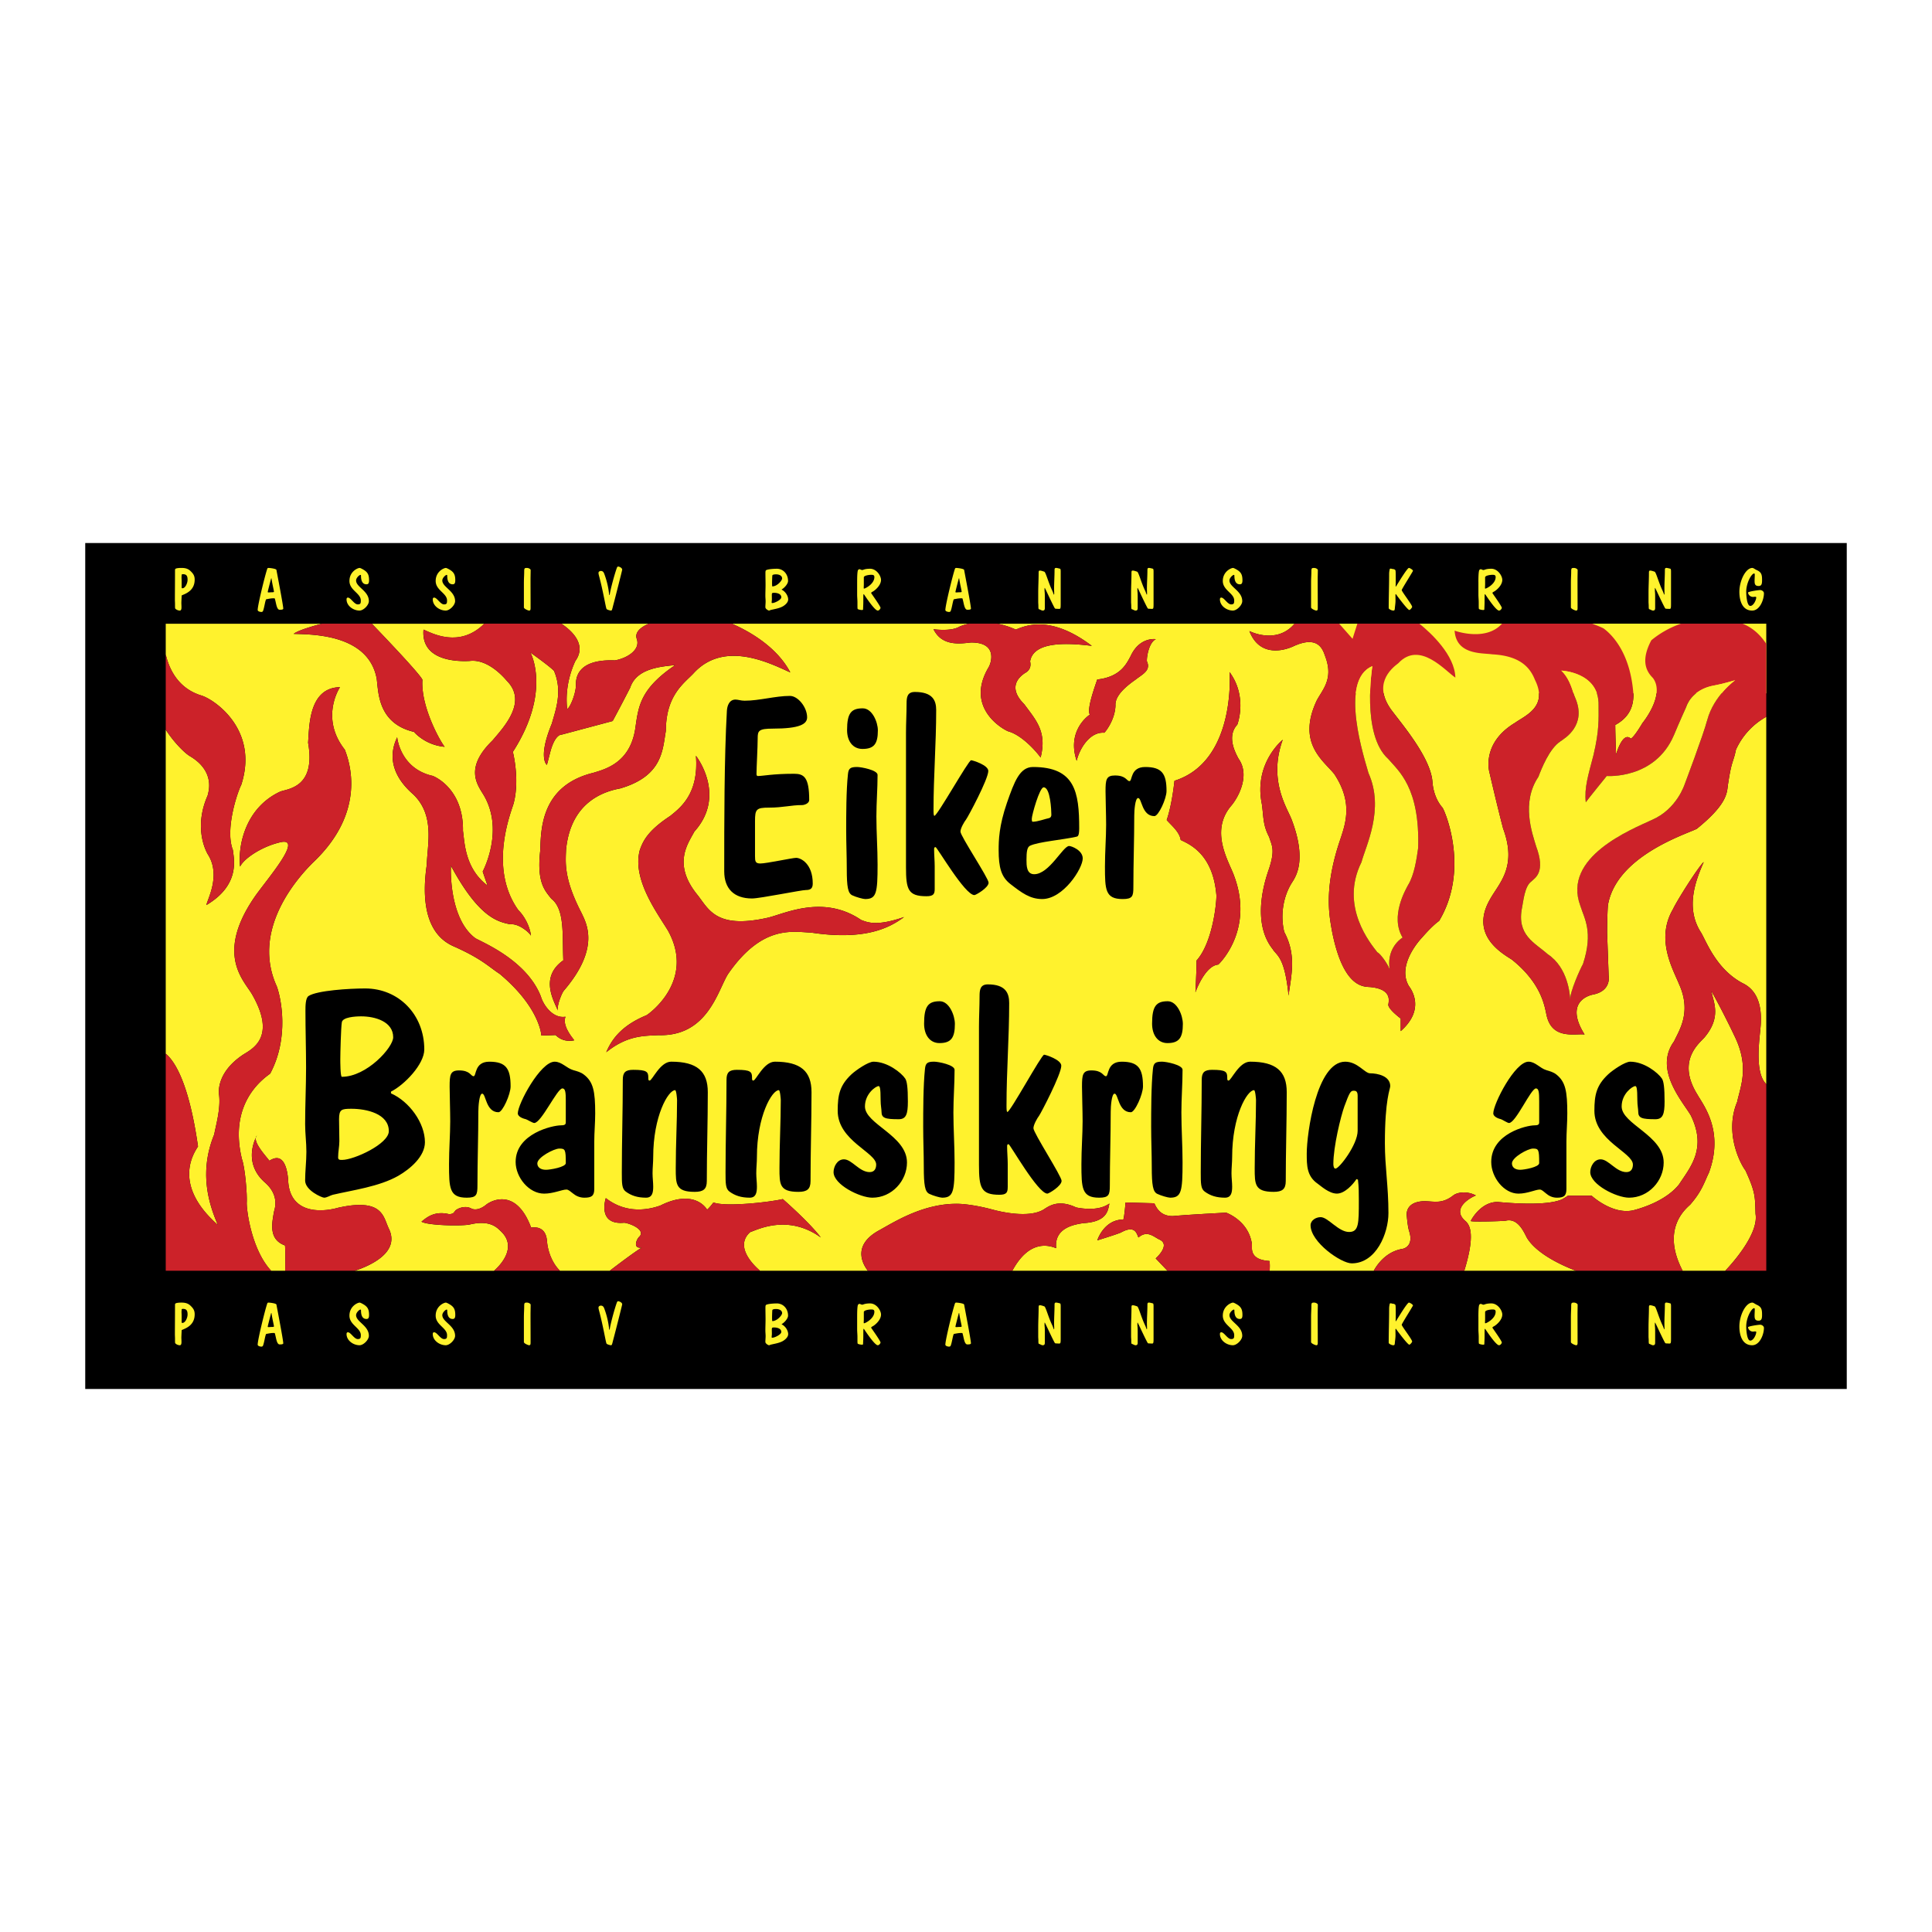
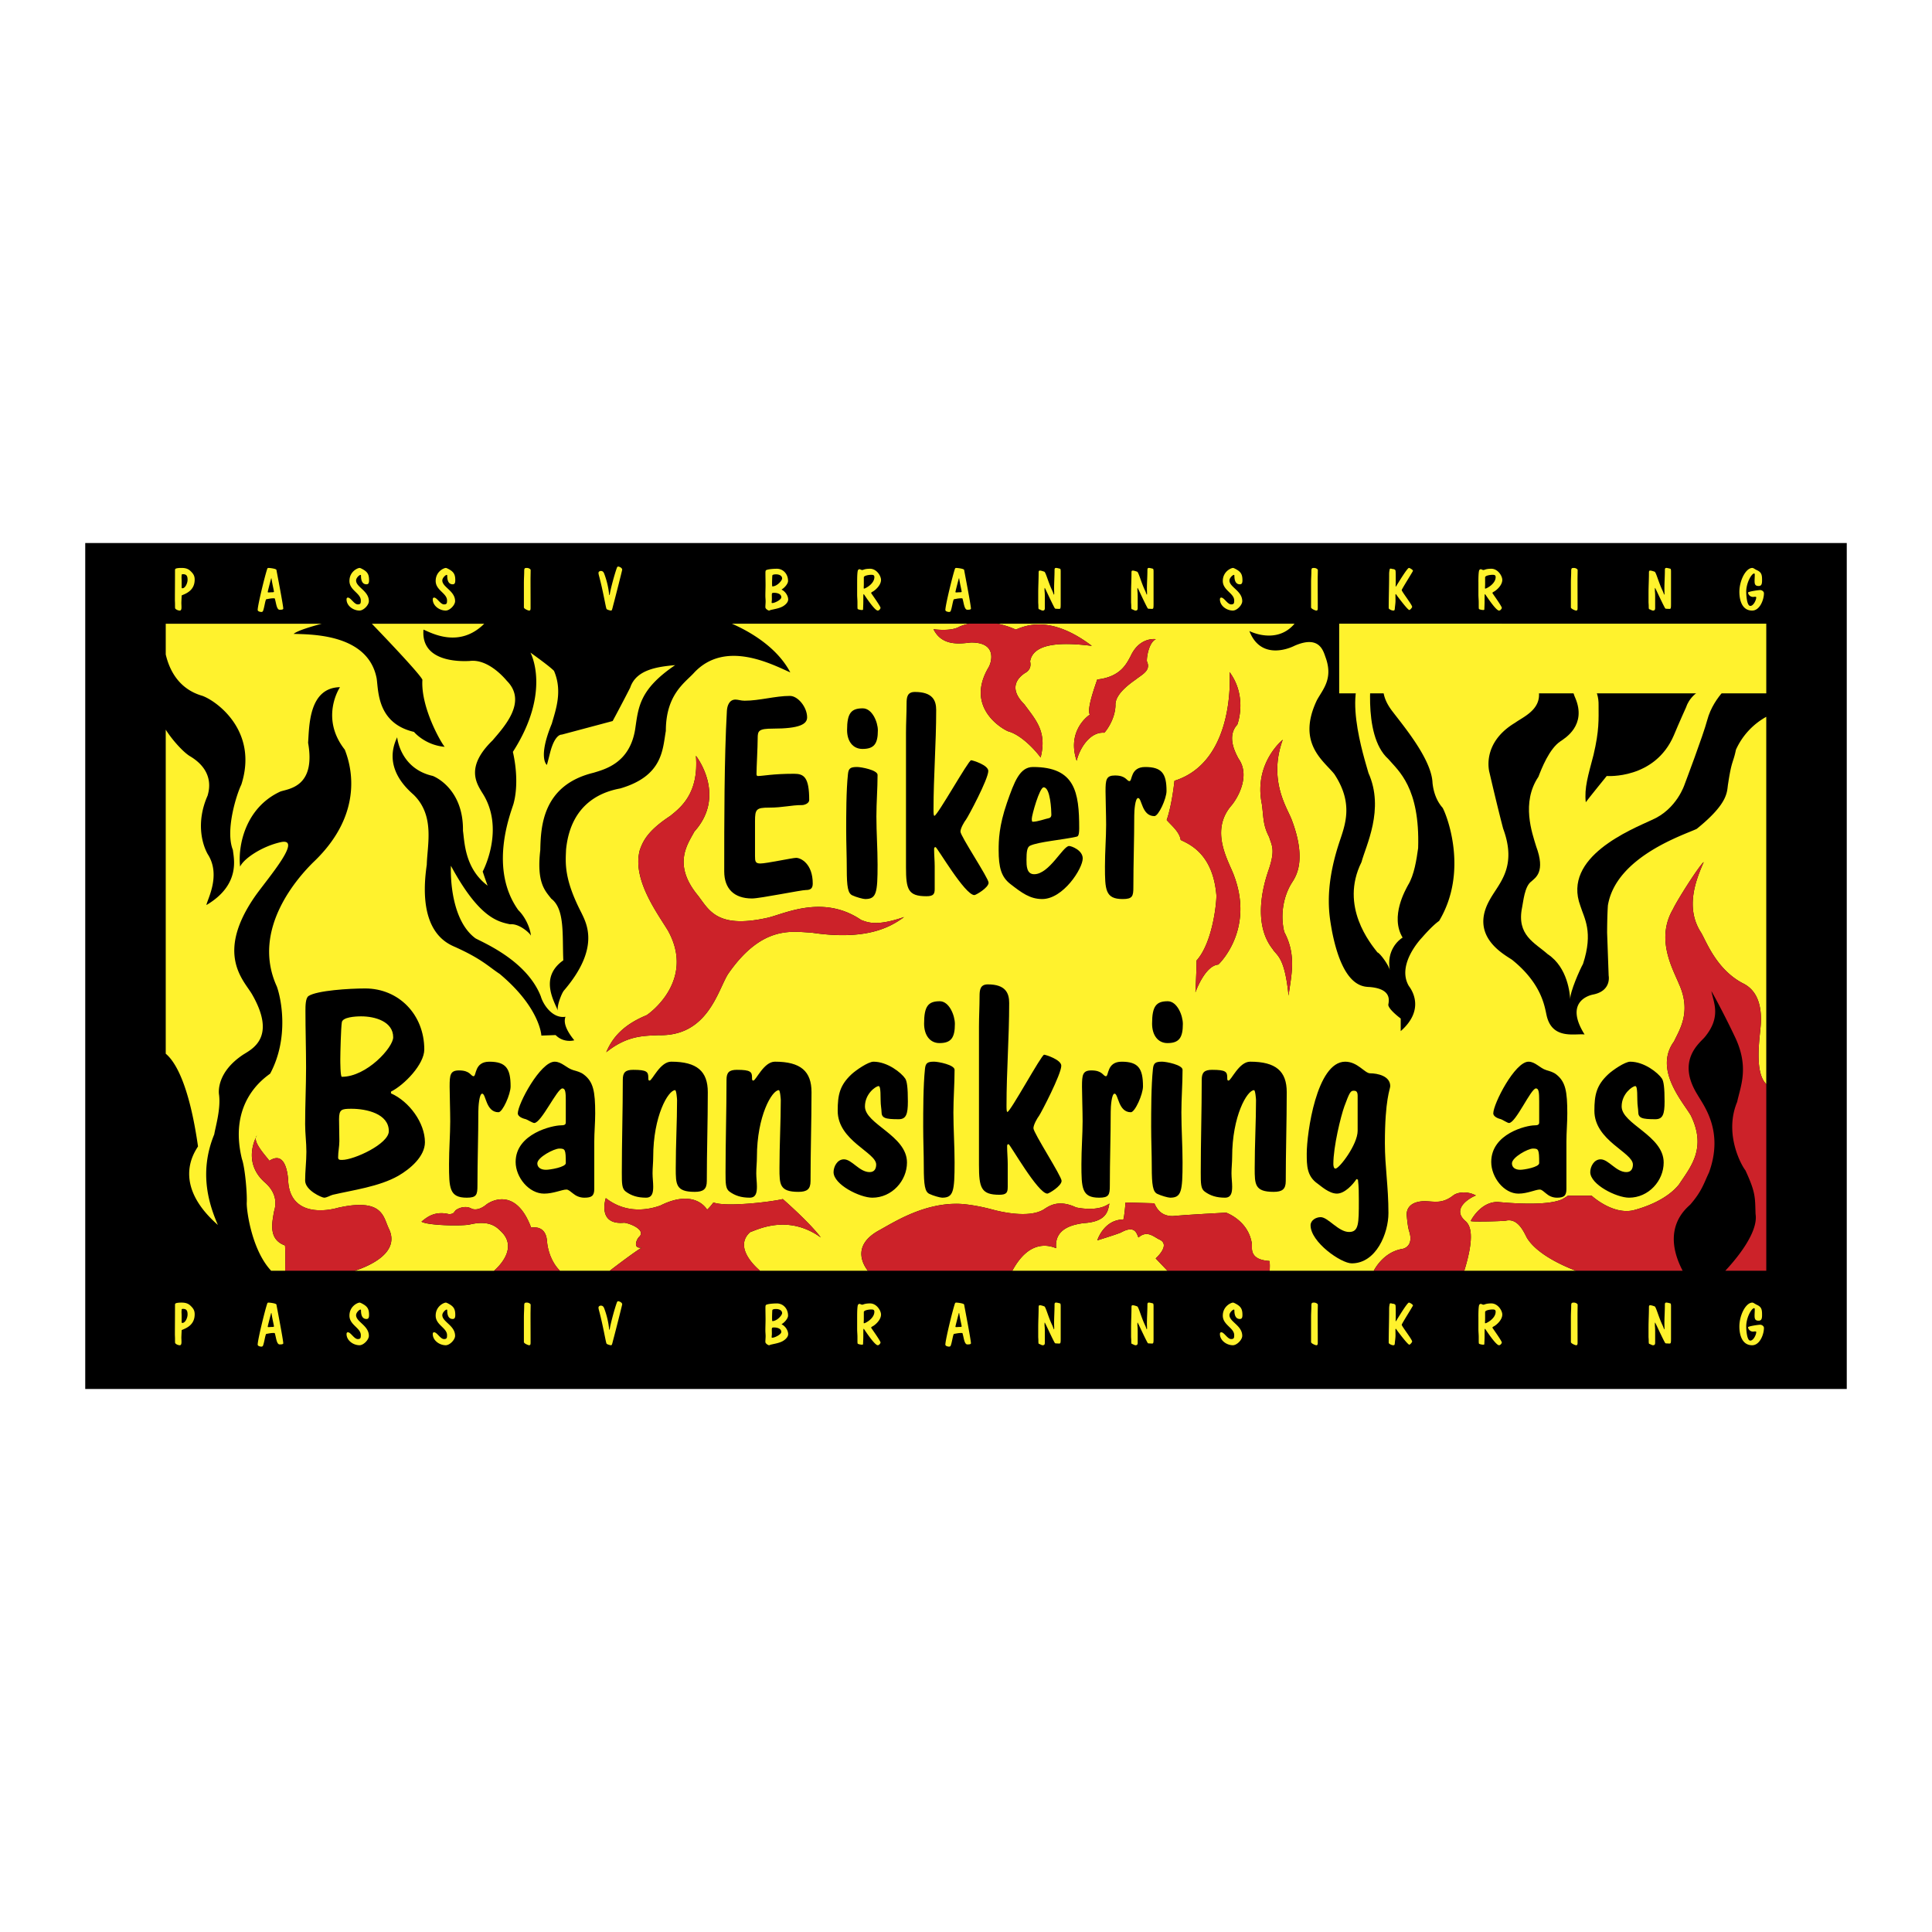
<svg xmlns="http://www.w3.org/2000/svg" width="2500" height="2500" viewBox="0 0 192.756 192.756">
  <g fill-rule="evenodd" clip-rule="evenodd">
    <path fill="#fff" d="M0 0h192.756v192.756H0V0z" />
    <path d="M184.252 138.579H8.504V54.177h175.748v84.402z" />
    <path fill="#fff22d" d="M133.611 62.225v6.951h37.1v-6.951h-37.1zM170.711 62.225v6.951h5.51v-6.951h-5.51z" />
    <path d="M152.367 123.541c-.273-.47-.875-2.085-2.162-1.747-.629.053-3.336.131-3.473.026 0 0 .932-1.902 2.682-1.902 1.094.104 4.979.442 6.482-.286.436-.262.545-.339.545-.339h2.354s2.078 1.929 4.156 1.459c1.121-.287 3.336-1.042 4.566-2.581 1.123-1.719 2.793-3.569 1.178-6.879-.766-1.33-3.746-4.589-1.668-7.402.465-1.043 1.777-2.869.49-5.709-.627-1.537-2.352-4.482-.6-7.479.41-.887 2.598-4.327 3.062-4.692-.738 1.693-1.914 4.535-.246 7.063.547.963 1.531 3.597 4.049 4.977.52.262 2.105.991 1.887 4.197-.074 1.188-.689 4.71.551 5.916V71.517a7.075 7.075 0 0 0-3.025 3.284c-.273 1.329-.428 1.034-.775 3.358-.154.774.154 1.881-3.137 4.537-1.123.554-8.051 2.731-8.863 7.637-.078 1.144-.078 2.73-.078 2.73l.154 4.279s.311 1.513-1.547 1.882c-.582.111-2.828.85-.854 3.985-.969-.111-3.25.552-3.793-1.919-.195-.849-.465-3.136-3.445-5.534-.814-.554-4.297-2.361-2.207-6.013.891-1.624 2.75-3.209 1.316-7.084-.619-2.361-1.357-5.569-1.357-5.569s-.889-2.916 2.557-4.982c.969-.7 3.33-1.585 1.975-4.279-.426-1.069-1.314-2.397-4.258-2.545-1.008-.148-3.6.074-3.756-2.362 0 0 3.094 1.134 4.727-.697h-8.238c1.164.941 3.529 3.13 3.59 5.382-1.006-.663-3.562-3.725-5.691-1.438-.736.553-2.67 2.176-.541 4.87 1.121 1.475 3.871 4.759 3.949 7.083.037.294.154 1.512 1.006 2.471.387.664 2.633 6.31-.348 11.288-.699.48-1.705 1.661-1.705 1.661s-2.594 2.656-1.314 4.833c.309.405 1.625 2.359-.812 4.5v-1.255s-1.201-.886-1.24-1.363c.039-.333.424-1.55-1.744-1.771-.541-.074-2.707.331-3.869-5.571-.232-1.365-.854-4.021.695-8.78.582-1.771 1.51-3.911-.463-6.899-1.045-1.328-3.793-3.062-1.742-7.378.58-1.069 1.625-2.102.891-4.205-.232-.591-.543-2.362-3.137-1.218-.734.369-3.406 1.328-4.49-1.475 0 0 2.705 1.401 4.508-.734H99.516c.57.113 1.182.297 1.828.587 1.006-.406 3.482-1.476 7.586 1.624-1.857-.221-5.807-.628-6.154 1.55.078.369.078.847-.541 1.179-.428.296-1.82 1.329-.041 3.101 1.162 1.585 2.285 2.729 1.629 5.312-.311-.443-1.781-2.215-3.254-2.62-.619-.258-4.297-2.398-1.936-6.383.271-.442.93-2.508-1.782-2.471-1.044.112-2.864.406-3.715-1.328 0 0 1.743.257 2.594-.258.205-.092.524-.204.932-.292H73.021c1.609.702 4.458 2.251 5.828 4.862-1.969-.886-6.509-3.231-9.573 0-.875.99-2.845 2.138-2.845 5.838-.328 1.824-.273 4.482-4.54 5.734-1.367.261-4.923 1.147-5.415 6.1-.055 1.354-.22 2.918 1.531 6.307.492 1.043 1.915 3.492-1.75 7.767-.219.262-.711 1.512-.602 1.981-.438-1.043-1.806-3.337.546-5.004-.108-2.555.165-5.108-1.203-6.152-.602-.781-1.478-1.563-1.094-4.847.055-2.241.164-6.463 5.307-7.714 1.203-.365 3.61-.99 4.157-4.327.329-2.19.383-3.961 3.993-6.412-1.695.157-3.883.418-4.485 2.243-.93 1.823-1.751 3.335-1.751 3.335l-5.087 1.357s-.657-.106-1.148 1.771c-.274 1.095-.329 1.251-.329 1.251s-.93-.677.493-4.118c.382-1.356 1.094-3.232.219-5.265-.438-.469-2.353-1.825-2.353-1.825s2.134 3.858-1.75 9.905c.382 1.668.492 3.649.054 5.213-.328 1.042-2.461 6.463.492 10.582.547.521 1.149 1.563 1.258 2.555-.055-.209-1.149-1.252-2.079-1.147-1.258-.261-3.118-.678-5.908-5.839-.054 1.356.109 5.526 2.461 7.246.985.521 5.143 2.294 6.51 5.786.219.782 1.149 2.241 2.461 2.033-.328.834.547 1.929.875 2.346 0 0-1.04.313-1.86-.521l-1.422.052s-.108-2.762-4.157-6.151c-1.039-.678-1.75-1.458-4.267-2.605-.602-.312-4.048-1.198-3.009-8.288.055-2.033.82-4.9-1.312-6.985-.766-.679-3.063-2.764-1.641-5.735 0 0 .274 3.129 3.556 3.858.984.417 3.062 1.93 3.008 5.475.164 1.094.164 3.752 2.462 5.473-.165-.417-.493-1.408-.493-1.408s2.298-4.274-.054-7.872c-.602-.99-1.641-2.606 1.039-5.213 1.149-1.354 3.501-3.856 1.423-5.943-.657-.782-2.134-2.188-3.721-1.98-.984.052-4.868.104-4.595-3.128.837.35 3.576 1.88 6.062-.588H37.1c.99 1.028 4.784 4.99 5.044 5.588-.18 2.744 1.861 6.291 2.222 6.692-1.981-.172-3.062-1.487-3.062-1.487-3.661-.858-3.542-4.062-3.722-5.32-.84-4.461-6.482-4.404-8.284-4.461.383-.328 1.814-.75 2.801-1.011H16.536v3.062c.335 1.449 1.231 3.431 3.64 4.126 1.32.457 5.643 3.432 3.901 8.866-.48.973-1.621 4.577-.84 6.521.06.743.84 3.432-2.641 5.49.06-.515 1.501-2.974.12-5.09-.6-1.087-1.14-3.261 0-5.835.061-.286.84-2.402-1.801-3.947-.696-.442-1.782-1.668-2.379-2.626v32.331c.869.717 2.307 2.855 3.22 9.249-.3.515-2.701 3.718 1.98 7.836-.78-1.83-1.98-5.091-.36-9.038.12-.742.66-2.517.48-3.946-.06-.343-.18-2.289 2.4-4.005.9-.571 3.362-1.716.9-6.006-.78-1.372-3.781-4.004.361-9.896 1.32-1.83 4.623-5.662 2.581-5.318-1.921.399-3.782 1.659-4.142 2.459-.24-2.118.54-5.892 4.021-7.494.841-.285 3.542-.457 2.762-4.862.12-1.658.06-5.49 3.181-5.548 0 0-2.041 3.033.48 6.235.42 1.087 2.28 6.12-3.182 11.269-1.32 1.316-6.242 6.579-3.601 12.355.42 1.144 1.261 5.09-.66 8.694-.601.458-4.202 2.859-2.821 8.522.3.8.54 3.489.479 4.405 0 .94.556 4.743 2.438 6.744h1.398c.018-.723.036-1.924-.017-2.523-1.634-.593-1.323-2.149-1.089-3.411.389-1.259-.156-2.222-.934-2.89-1.921-1.71-1.207-3.767-.894-4.441a.39.39 0 0 1 .117-.229s-.05.084-.117.229c-.101.637 1.02 1.836 1.361 2.291 1.479-.964 1.79.965 1.867 1.854.078 3.263 2.957 3.41 5.057 2.817 4.435-.965 4.435.963 4.979 2.075 1.197 2.396-1.887 3.737-3.374 4.229h13.881c.433-.373 2.438-2.27.694-3.932-.39-.371-1.09-1.187-3.19-.667-1.011.147-4.123.074-4.746-.298.545-.444 1.323-1.111 2.8-.74.412-.068.387-.117.563-.334.076-.144.859-.602 1.566-.265.354.216.935.145 1.567-.386.581-.433 2.981-1.612 4.446 2.312.556-.072 1.516-.024 1.592 1.444.068.743.393 1.978 1.282 2.865h4.972c.731-.561 2.448-1.861 3.193-2.311-.935.144-.53-.867-.202-1.132.556-.65-.935-1.276-1.541-1.348-2.754.265-1.844-2.456-1.844-2.456 2.097 1.638 4.346 1.131 5.432.745 3.512-1.757 4.674.41 4.674.41s.278-.24.631-.722c1.238.482 5.735-.049 6.922-.338 0 0 2.652 2.312 3.79 3.828-3.284-2.359-6.316-.771-7.049-.529-1.523 1.377.173 3.147.982 3.852h10.76c-.49-.635-1.571-2.482 1.013-3.969 1.45-.781 4.375-2.737 7.905-2.711.465 0 1.805.105 3.61.6.576.156 3.502.886 5.006-.026.492-.313 1.449-1.067 3.254-.208.656.13 2.271.365 3.311-.391-.139.781-.301 1.824-2.6 1.955-.848.129-2.928.442-2.707 2.501-.59-.229-2.621-.999-4.375 2.249h15.475l-1.172-1.232s1.586-1.381.328-1.902c-.6-.313-1.203-.913-2.051-.183-.191-.47-.383-1.251-1.75-.495-.41.182-2.352.781-2.352.781s.629-2.059 2.598-2.085c.109-.313.219-1.693.219-1.693l2.871.078c.164.339.547 1.303 1.859 1.276 1.287-.13 5.307-.339 5.307-.339s2.244.782 2.57 3.128c.027.442-.273 1.563 1.75 1.694.053.248.039.687.021.972h10.385c.344-.624 1.219-1.881 2.805-2.172.273-.025 1.178-.338.738-1.745-.164-.469-.246-1.563-.246-1.563s-.246-1.382 1.697-1.461c1.039 0 1.805.339 3.008-.625.465-.286 1.34-.39 2.188.053-.709.286-2.488 1.381-.984 2.605.408.414.92 1.372-.172 4.908h11.131c-1.427-.55-3.863-1.67-4.855-3.242zM80.946 93.049c-1.867-.075-4.901-.816-8.324 4.151-1.011 1.629-2.022 6.227-6.923 6.078-1.4.074-3.112 0-5.213 1.705.623-1.483 1.712-2.743 4.045-3.706 1.167-.816 4.589-4.003 2.101-8.452-1.089-1.779-3.578-5.116-2.8-8.006.311-.889.778-1.927 3.034-3.41 1.011-.815 2.878-2.224 2.566-6.005 0 0 3.112 3.93-.155 7.562-.623 1.186-2.178 3.187.233 6.226 1.167 1.409 1.789 3.558 7.079 2.372 1.634-.369 5.522-2.372 9.335.224.622.223 1.478.667 4.278-.296-1.4 1.037-3.81 2.372-9.256 1.557zm33.482-27.064c.426.922-.465 1.291-1.162 1.844-1.586 1.106-2.012 1.919-1.975 2.545-.037 1.439-1.006 2.656-1.121 2.73-1.51-.112-2.516 1.733-2.748 2.803-.93-2.73.812-4.28 1.314-4.611-.348-.516.543-2.914.736-3.504 2.361-.259 2.941-1.625 3.33-2.325.891-1.956 2.516-1.698 2.516-1.698-.697.334-.929 1.81-.89 2.216zm8.711 21.434c1.896 5.127-1.162 8.41-1.588 8.816-1.355.111-2.283 2.768-2.283 2.768s.115-2.215.115-3.174c1.625-1.807 2.014-5.902 1.975-6.529-.35-4.168-2.748-5.091-3.561-5.496-.117-.85-1.047-1.55-1.395-1.994.387-1.106.658-2.803.773-3.911 6.193-1.955 5.498-10.845 5.498-10.845 1.471 1.992 1.123 4.242.775 5.239-1.086 1.18-.195 2.804.115 3.394 1.238 1.733-.115 4.021-.773 4.759-2.128 2.583-.116 5.608.349 6.973zm4.994 5.569c1.238 2.325.695 4.316.426 6.346-.387-3.947-1.199-3.984-1.588-4.648-2.166-2.73-.697-6.973-.463-7.71.773-2.176.387-2.582.115-3.467-.658-1.254-.543-2.066-.734-3.321-.814-4.058 2.09-6.382 2.09-6.382-1.471 4.059.463 6.824.891 7.968 1.51 3.985.465 5.608.037 6.271-.852 1.329-1.2 3.209-.774 4.943zM19.003 56.969c.254.244.42.447.42.859 0 1.044-.798 1.369-1.235 1.548-.048.017-.065.04-.065.064 0 .092-.029.568-.029.724 0 .116.012.232.012.413 0 .15-.012.34-.172.34-.124 0-.36-.075-.455-.213-.012-.018-.018-.07-.018-.453 0-.133-.012-.267-.012-.406 0-.897.012-1.797.012-2.887 0-.092 0-.145.023-.18.071-.111.49-.115.615-.115.301 0 .621.034.904.306zm-.88 1.619c0 .063.006.104.071.104.301 0 .52-.528.52-.84 0-.355-.083-.564-.455-.564-.065 0-.136.006-.136.082 0 .069-.012.144-.012.213 0 .128.012.255.012.383v.622zM26.66 56.761c.023-.07.059-.098.13-.098.113 0 .773.07.791.203.024.155.68 3.524.68 3.855 0 .109-.212.115-.36.115-.32 0-.354-.753-.491-1.131-.036-.012-.106-.012-.147-.012-.295 0-.603.088-.68.088-.118 0-.201.864-.354 1.199-.024.053-.107.076-.154.076-.059 0-.366-.034-.366-.203-.001-.462.714-3.396.951-4.092zm.389.951c-.118.452-.337 1.282-.337 1.35 0 .029.036.047.077.047.077 0 .207-.018.348-.018.042 0 .195 0 .195-.052 0-.122-.165-.749-.248-1.34l-.035.013zM35.887 56.663c.03 0 .153.041.402.19.408.249.532.517.532 1.038 0 .209-.029.406-.254.406-.296 0-.55-.187-.55-.853 0-.064-.018-.087-.053-.087-.107 0-.438.295-.438.557 0 .673 1.276 1.032 1.276 2.064 0 .394-.532.938-.934.938-.62 0-1.293-.468-1.293-1.118 0-.088.029-.175.135-.175.289 0 .62.678.987.678.29 0 .301-.139.301-.393 0-.726-1.134-1.009-1.134-1.943.001-.937.811-1.302 1.023-1.302zM44.489 56.663c.029 0 .154.041.402.19.408.249.532.517.532 1.038 0 .209-.03.406-.254.406-.295 0-.549-.187-.549-.853 0-.064-.017-.087-.054-.087-.106 0-.437.295-.437.557 0 .673 1.276 1.032 1.276 2.064 0 .394-.532.938-.934.938-.62 0-1.294-.468-1.294-1.118 0-.088.03-.175.136-.175.29 0 .621.678.986.678.291 0 .302-.139.302-.393 0-.726-1.134-1.009-1.134-1.943 0-.937.809-1.302 1.022-1.302zM52.27 58.065c0-.353.029-.713.029-1.067 0-.319.054-.335.284-.335.159 0 .36.115.36.208 0 .318-.012.632-.012.952 0 .91.006 1.82.006 2.73 0 .244.006.365-.154.365-.071 0-.514-.173-.514-.318v-2.535h.001zM60.51 60.744c-.088-.196-.331-1.75-.738-3.264-.029-.11-.06-.221-.06-.325 0-.116.125-.191.23-.191.249 0 .308.18.379.377.218.603.372 1.242.442 1.879.006.052.006.15.042.15.023 0 .03-.063.042-.14.077-.486.467-1.952.703-2.59.023-.064.071-.116.13-.116.077 0 .396.116.396.313 0 .069-.738 2.963-.827 3.288-.177.655-.177.793-.289.793-.065-.001-.408-.081-.45-.174zM77.991 58.836c.349.164.645.593.645.975 0 .285-.278.533-.509.672-.36.215-.862.284-1.24.377-.048.012-.113.057-.166.057-.041 0-.36-.144-.36-.34 0-.187.024-.383.024-.575 0-.186-.024-.366-.024-.551 0-.377.018-.754.018-1.131 0-.376-.012-.747-.012-1.131 0-.092 0-.254.059-.295.159-.11.774-.15 1.076-.15.638 0 1.122.522 1.122 1.218 0 .295-.378.708-.632.84v.034h-.001zm-.75.309c-.189 0-.236.011-.236.208 0 .146.006.291.006.435 0 .11-.023.215-.023.326 0 .051.029.051.077.051.224 0 .886-.32.886-.574-.001-.349-.426-.446-.71-.446zm.183-1.844c-.118 0-.349.018-.367.115-.017.104-.029.626-.029.742 0 .041 0 .348.029.348.473 0 .975-.586.975-.789.001-.313-.342-.416-.608-.416zM85.518 58.065c0-.254 0-1.107.1-1.206.071-.069.125-.069.16-.069.083.029.154.081.26.081.082 0 .225-.127.768-.127.656 0 1.093.719 1.093 1.109 0 .572-.626 1.065-.814 1.165-.089.045-.171.098-.171.15 0 .023.938 1.316.938 1.479 0 .064-.124.271-.277.271-.295 0-1.14-1.281-1.229-1.402-.089-.133-.148-.233-.171-.233-.041 0-.041.058-.041.72 0 .33-.025.684-.025.8 0 .028-.029.058-.1.058-.172 0-.419-.064-.438-.109-.023-.064-.023-.117-.023-.655 0-.256-.03-.511-.03-.772v-1.26zm.667.215c0 .127-.011.261-.011.394 0 .041.005.047.052.047.089 0 1.01-.453 1.01-1.147 0-.215-.147-.226-.331-.226-.141 0-.721.057-.721.26v.672h.001zM95.271 56.761c.025-.07.06-.098.131-.098.111 0 .773.07.791.203.023.155.679 3.524.679 3.855 0 .109-.212.115-.359.115-.32 0-.356-.753-.491-1.131-.035-.012-.106-.012-.147-.012-.295 0-.604.088-.68.088-.118 0-.201.864-.354 1.199-.024.053-.106.076-.154.076-.059 0-.367-.034-.367-.203 0-.462.715-3.396.951-4.092zm.39.951c-.118.452-.336 1.282-.336 1.35 0 .029.035.047.077.047.076 0 .206-.018.347-.018.042 0 .196 0 .196-.052 0-.122-.167-.749-.248-1.34l-.036.013zM104.244 60.652c0 .174-.041.266-.223.266-.088 0-.279-.121-.367-.138-.055-.012-.055-.18-.055-.341 0-.128-.016-.262-.016-.39v-.899c0-.655.041-1.322.041-1.979 0-.203.018-.242.137-.242.094 0 .193.029.43.11.148.052.396 1.067.781 1.862.1.208.152.428.182.428.018 0 .025-.058.025-.104 0-.151-.012-.308-.012-.464 0-.626.045-1.251.045-1.85 0-.185.018-.249.166-.249.066 0 .236.041.385.081.041.011.064.104.064.266v3.236c0 .458-.023.505-.152.505-.102 0-.201-.012-.303-.012-.088 0-.123-.023-.172-.116-.342-.638-.932-1.96-.961-1.96-.025 0-.025.017-.025.168 0 .053 0 .151.012.237.014.093.018.325.018.481v1.104zM113.508 60.652c0 .174-.041.266-.223.266-.09 0-.279-.121-.367-.138-.053-.012-.053-.18-.053-.341 0-.128-.018-.262-.018-.39v-.899c0-.655.041-1.322.041-1.979 0-.203.018-.242.135-.242.094 0 .195.029.432.11.148.052.396 1.067.779 1.862.1.208.154.428.184.428.02 0 .023-.058.023-.104 0-.151-.012-.308-.012-.464 0-.626.049-1.251.049-1.85 0-.185.018-.249.164-.249.064 0 .236.041.383.081.043.011.066.104.066.266v3.236c0 .458-.023.505-.154.505-.1 0-.199-.012-.301-.012-.09 0-.125-.023-.17-.116-.346-.638-.934-1.96-.965-1.96-.023 0-.023.017-.023.168 0 .053 0 .151.012.237.012.093.018.325.018.481v1.104zM123.027 56.663c.029 0 .15.041.4.19.408.249.531.517.531 1.038 0 .209-.027.406-.254.406-.295 0-.549-.187-.549-.853 0-.064-.018-.087-.055-.087-.105 0-.438.295-.438.557 0 .673 1.277 1.032 1.277 2.064 0 .394-.531.938-.934.938-.619 0-1.293-.468-1.293-1.118 0-.088.029-.175.137-.175.287 0 .619.678.984.678.291 0 .303-.139.303-.393 0-.726-1.137-1.009-1.137-1.943.003-.937.815-1.302 1.028-1.302zM130.805 58.065c0-.353.031-.713.031-1.067 0-.319.053-.335.283-.335.16 0 .361.115.361.208 0 .318-.014.632-.014.952 0 .91.008 1.82.008 2.73 0 .244.006.365-.154.365-.07 0-.516-.173-.516-.318v-2.535h.001zM138.594 57.358c0-.319.023-.371.053-.545.01-.075.064-.081.105-.081.07 0 .143.04.207.04.082 0 .236.046.266.139.029.098.029.47.029 1.066 0 .349-.012.476-.012.522 0 .019.012.023.023.023.023 0 .111-.173.184-.283.088-.134.957-1.577 1.121-1.577.078 0 .402.185.402.29 0 .057-1.121 1.819-1.121 1.919 0 .156 1.039 1.466 1.039 1.676 0 .069-.195.312-.283.312-.154 0-1.012-1.148-1.129-1.298-.146-.192-.193-.286-.219-.286-.029 0-.035.024-.035.164 0 .086.006.243.006.498 0 .244-.047.512-.066.753-.016.209-.051.226-.166.226-.152 0-.447-.144-.447-.243 0-1.106.043-2.207.043-3.315zM147.5 58.065c0-.254 0-1.107.104-1.206.068-.069.121-.069.158-.069.082.029.152.081.26.081.082 0 .225-.127.768-.127.656 0 1.094.719 1.094 1.109 0 .572-.627 1.065-.816 1.165-.088.045-.17.098-.17.15 0 .023.939 1.316.939 1.479 0 .064-.125.271-.279.271-.295 0-1.139-1.281-1.227-1.402-.09-.133-.15-.233-.172-.233-.041 0-.041.058-.041.72 0 .33-.025.684-.025.8 0 .028-.029.058-.1.058-.172 0-.42-.064-.438-.109-.023-.064-.023-.117-.023-.655 0-.256-.031-.511-.031-.772v-1.26h-.001zm.67.215c0 .127-.012.261-.012.394 0 .041.004.047.053.047.088 0 1.01-.453 1.01-1.147 0-.215-.148-.226-.332-.226-.141 0-.719.057-.719.26v.672zM156.729 58.065c0-.353.029-.713.029-1.067 0-.319.055-.335.285-.335.16 0 .359.115.359.208 0 .318-.012.632-.012.952 0 .91.006 1.82.006 2.73 0 .244.006.365-.154.365-.068 0-.514-.173-.514-.318v-2.535h.001zM165.135 60.652c0 .174-.041.266-.223.266-.09 0-.279-.121-.367-.138-.053-.012-.053-.18-.053-.341 0-.128-.018-.262-.018-.39v-.899c0-.655.041-1.322.041-1.979 0-.203.018-.242.135-.242.096 0 .195.029.432.11.148.052.396 1.067.779 1.862.102.208.156.428.186.428.018 0 .021-.058.021-.104 0-.151-.01-.308-.01-.464 0-.626.047-1.251.047-1.85 0-.185.018-.249.164-.249.066 0 .236.041.385.081.041.011.064.104.064.266v3.236c0 .458-.023.505-.154.505-.1 0-.199-.012-.301-.012-.088 0-.123-.023-.17-.116-.344-.638-.934-1.96-.963-1.96-.023 0-.023.017-.023.168 0 .053 0 .151.01.237.014.093.018.325.018.481v1.104zM174.836 56.663c.105 0 .271.144.432.213.502.221.533.505.533 1.015 0 .365-.049.574-.346.574-.348 0-.4-.191-.4-.504 0-.197.018-.4.018-.598 0-.057 0-.146-.059-.146-.26 0-.793.934-.793 1.816 0 .266.049 1.42.408 1.42.318 0 .592-.598.592-.852 0-.053-.078-.063-.117-.063-.055 0-.119.017-.178.017a.509.509 0 0 1-.527-.429c0-.104 1.01-.255 1.211-.255.191 0 .379.151.379.318 0 .626-.4 1.728-1.176 1.728-1.018 0-1.275-1.055-1.275-1.866-.001-1.118.63-2.388 1.298-2.388zM19.003 130.267c.254.244.42.448.42.859 0 1.045-.798 1.369-1.235 1.549-.048.017-.065.04-.065.063 0 .093-.029.567-.029.725 0 .115.012.231.012.413 0 .149-.012.34-.172.34-.124 0-.36-.074-.455-.214-.012-.018-.018-.069-.018-.453 0-.132-.012-.267-.012-.406 0-.896.012-1.796.012-2.887 0-.092 0-.145.023-.179.071-.111.49-.116.615-.116.301 0 .621.034.904.306zm-.88 1.619c0 .064.006.104.071.104.301 0 .52-.527.52-.84 0-.354-.083-.563-.455-.563-.065 0-.136.006-.136.082 0 .069-.012.144-.012.213 0 .129.012.256.012.383v.621zM26.66 130.06c.023-.07.059-.099.13-.099.113 0 .773.069.791.203.024.155.68 3.524.68 3.855 0 .109-.212.115-.36.115-.32 0-.354-.753-.491-1.131-.036-.011-.106-.011-.147-.011-.295 0-.603.087-.68.087-.118 0-.201.864-.354 1.2-.024.052-.107.075-.154.075-.059 0-.366-.034-.366-.203-.001-.463.714-3.396.951-4.091zm.389.951c-.118.452-.337 1.281-.337 1.35 0 .029.036.047.077.047.077 0 .207-.018.348-.018.042 0 .195 0 .195-.052 0-.122-.165-.749-.248-1.34l-.035.013zM35.887 129.961c.03 0 .153.041.402.19.408.25.532.518.532 1.039 0 .208-.029.405-.254.405-.296 0-.55-.187-.55-.853 0-.063-.018-.086-.053-.086-.107 0-.438.294-.438.556 0 .673 1.276 1.033 1.276 2.064 0 .394-.532.938-.934.938-.62 0-1.293-.469-1.293-1.118 0-.087.029-.174.135-.174.289 0 .62.678.987.678.29 0 .301-.139.301-.394 0-.726-1.134-1.009-1.134-1.943.001-.937.811-1.302 1.023-1.302zM44.489 129.961c.029 0 .154.041.402.19.408.25.532.518.532 1.039 0 .208-.03.405-.254.405-.295 0-.549-.187-.549-.853 0-.063-.017-.086-.054-.086-.106 0-.437.294-.437.556 0 .673 1.276 1.033 1.276 2.064 0 .394-.532.938-.934.938-.62 0-1.294-.469-1.294-1.118 0-.087.03-.174.136-.174.29 0 .621.678.986.678.291 0 .302-.139.302-.394 0-.726-1.134-1.009-1.134-1.943 0-.937.809-1.302 1.022-1.302zM52.27 131.364c0-.354.029-.714.029-1.067 0-.319.054-.336.284-.336.159 0 .36.116.36.208 0 .318-.012.633-.012.951 0 .91.006 1.82.006 2.731 0 .243.006.364-.154.364-.071 0-.514-.174-.514-.318v-2.533h.001zM60.51 134.042c-.088-.195-.331-1.75-.738-3.264-.029-.109-.06-.221-.06-.325 0-.116.125-.19.23-.19.249 0 .308.179.379.377a8.2 8.2 0 0 1 .442 1.878c.006.052.006.15.042.15.023 0 .03-.063.042-.14.077-.486.467-1.952.703-2.59.023-.065.071-.117.13-.117.077 0 .396.117.396.313 0 .069-.738 2.963-.827 3.287-.177.655-.177.794-.289.794-.065.001-.408-.08-.45-.173zM77.991 132.134c.349.164.645.594.645.976 0 .284-.278.533-.509.673-.36.215-.862.283-1.24.377-.048.011-.113.057-.166.057-.041 0-.36-.145-.36-.34 0-.188.024-.384.024-.575 0-.187-.024-.366-.024-.551 0-.377.018-.755.018-1.131 0-.377-.012-.748-.012-1.132 0-.092 0-.254.059-.295.159-.11.774-.15 1.076-.15.638 0 1.122.521 1.122 1.218 0 .295-.378.707-.632.84v.033h-.001zm-.75.308c-.189 0-.236.012-.236.208 0 .146.006.29.006.436 0 .11-.023.215-.023.325 0 .052.029.052.077.052.224 0 .886-.32.886-.574-.001-.349-.426-.447-.71-.447zm.183-1.843c-.118 0-.349.018-.367.116-.017.104-.029.625-.029.741 0 .041 0 .349.029.349.473 0 .975-.586.975-.789.001-.314-.342-.417-.608-.417zM85.518 131.364c0-.255 0-1.108.1-1.207.071-.069.125-.069.16-.069.083.029.154.081.26.081.082 0 .225-.127.768-.127.656 0 1.093.719 1.093 1.108 0 .572-.626 1.065-.814 1.165-.089.045-.171.098-.171.149 0 .023.938 1.317.938 1.479 0 .063-.124.271-.277.271-.295 0-1.14-1.281-1.229-1.402-.089-.133-.148-.232-.171-.232-.041 0-.041.058-.041.72 0 .33-.025.684-.025.8 0 .028-.029.059-.1.059-.172 0-.419-.064-.438-.11-.023-.064-.023-.116-.023-.655 0-.256-.03-.511-.03-.771v-1.259zm.667.214c0 .127-.011.262-.011.394 0 .041.005.048.052.048.089 0 1.01-.453 1.01-1.148 0-.214-.147-.226-.331-.226-.141 0-.721.057-.721.26v.672h.001zM95.271 130.06c.025-.07.06-.099.131-.099.111 0 .773.069.791.203.023.155.679 3.524.679 3.855 0 .109-.212.115-.359.115-.32 0-.356-.753-.491-1.131-.035-.011-.106-.011-.147-.011-.295 0-.604.087-.68.087-.118 0-.201.864-.354 1.2-.024.052-.106.075-.154.075-.059 0-.367-.034-.367-.203 0-.463.715-3.396.951-4.091zm.39.951c-.118.452-.336 1.281-.336 1.35 0 .029.035.047.077.047.076 0 .206-.018.347-.018.042 0 .196 0 .196-.052 0-.122-.167-.749-.248-1.34l-.036.013zM104.244 133.95c0 .174-.041.266-.223.266-.088 0-.279-.121-.367-.139-.055-.012-.055-.18-.055-.341 0-.129-.016-.262-.016-.39v-.898c0-.655.041-1.322.041-1.979 0-.203.018-.242.137-.242.094 0 .193.028.43.109.148.053.396 1.067.781 1.862.1.208.152.428.182.428.018 0 .025-.058.025-.104 0-.15-.012-.308-.012-.464 0-.627.045-1.252.045-1.85 0-.186.018-.249.166-.249.066 0 .236.041.385.081.041.012.064.104.064.267v3.236c0 .457-.023.504-.152.504-.102 0-.201-.012-.303-.012-.088 0-.123-.023-.172-.116-.342-.639-.932-1.96-.961-1.96-.025 0-.025.017-.025.169 0 .052 0 .15.012.236.014.093.018.325.018.482v1.104zM113.508 133.95c0 .174-.041.266-.223.266-.09 0-.279-.121-.367-.139-.053-.012-.053-.18-.053-.341 0-.129-.018-.262-.018-.39v-.898c0-.655.041-1.322.041-1.979 0-.203.018-.242.135-.242.094 0 .195.028.432.109.148.053.396 1.067.779 1.862.1.208.154.428.184.428.02 0 .023-.058.023-.104 0-.15-.012-.308-.012-.464 0-.627.049-1.252.049-1.85 0-.186.018-.249.164-.249.064 0 .236.041.383.081.043.012.066.104.066.267v3.236c0 .457-.023.504-.154.504-.1 0-.199-.012-.301-.012-.09 0-.125-.023-.17-.116-.346-.639-.934-1.96-.965-1.96-.023 0-.023.017-.023.169 0 .052 0 .15.012.236.012.093.018.325.018.482v1.104zM123.027 129.961c.029 0 .15.041.4.19.408.25.531.518.531 1.039 0 .208-.027.405-.254.405-.295 0-.549-.187-.549-.853 0-.063-.018-.086-.055-.086-.105 0-.438.294-.438.556 0 .673 1.277 1.033 1.277 2.064 0 .394-.531.938-.934.938-.619 0-1.293-.469-1.293-1.118 0-.087.029-.174.137-.174.287 0 .619.678.984.678.291 0 .303-.139.303-.394 0-.726-1.137-1.009-1.137-1.943.003-.937.815-1.302 1.028-1.302zM130.805 131.364c0-.354.031-.714.031-1.067 0-.319.053-.336.283-.336.16 0 .361.116.361.208 0 .318-.014.633-.014.951 0 .91.008 1.82.008 2.731 0 .243.006.364-.154.364-.07 0-.516-.174-.516-.318v-2.533h.001zM138.594 130.657c0-.32.023-.372.053-.546.01-.075.064-.081.105-.081.07 0 .143.041.207.041.082 0 .236.046.266.139.029.099.029.47.029 1.066 0 .35-.012.476-.012.522 0 .018.012.022.023.022.023 0 .111-.173.184-.283.088-.134.957-1.577 1.121-1.577.078 0 .402.185.402.29 0 .058-1.121 1.819-1.121 1.92 0 .154 1.039 1.466 1.039 1.676 0 .068-.195.312-.283.312-.154 0-1.012-1.148-1.129-1.299-.146-.192-.193-.285-.219-.285-.029 0-.035.023-.035.163 0 .087.006.243.006.498 0 .244-.047.511-.066.754-.016.209-.051.226-.166.226-.152 0-.447-.145-.447-.243 0-1.107.043-2.207.043-3.315zM147.5 131.364c0-.255 0-1.108.104-1.207.068-.069.121-.069.158-.069.082.029.152.081.26.081.082 0 .225-.127.768-.127.656 0 1.094.719 1.094 1.108 0 .572-.627 1.065-.816 1.165-.088.045-.17.098-.17.149 0 .023.939 1.317.939 1.479 0 .063-.125.271-.279.271-.295 0-1.139-1.281-1.227-1.402-.09-.133-.15-.232-.172-.232-.041 0-.041.058-.041.72 0 .33-.025.684-.025.8 0 .028-.029.059-.1.059-.172 0-.42-.064-.438-.11-.023-.064-.023-.116-.023-.655 0-.256-.031-.511-.031-.771v-1.259h-.001zm.67.214c0 .127-.012.262-.012.394 0 .041.004.048.053.048.088 0 1.01-.453 1.01-1.148 0-.214-.148-.226-.332-.226-.141 0-.719.057-.719.26v.672zM156.729 131.364c0-.354.029-.714.029-1.067 0-.319.055-.336.285-.336.16 0 .359.116.359.208 0 .318-.012.633-.012.951 0 .91.006 1.82.006 2.731 0 .243.006.364-.154.364-.068 0-.514-.174-.514-.318v-2.533h.001zM165.135 133.95c0 .174-.041.266-.223.266-.09 0-.279-.121-.367-.139-.053-.012-.053-.18-.053-.341 0-.129-.018-.262-.018-.39v-.898c0-.655.041-1.322.041-1.979 0-.203.018-.242.135-.242.096 0 .195.028.432.109.148.053.396 1.067.779 1.862.102.208.156.428.186.428.018 0 .021-.058.021-.104 0-.15-.01-.308-.01-.464 0-.627.047-1.252.047-1.85 0-.186.018-.249.164-.249.066 0 .236.041.385.081.041.012.064.104.064.267v3.236c0 .457-.023.504-.154.504-.1 0-.199-.012-.301-.012-.088 0-.123-.023-.17-.116-.344-.639-.934-1.96-.963-1.96-.023 0-.023.017-.023.169 0 .052 0 .15.01.236.014.093.018.325.018.482v1.104zM174.836 129.961c.105 0 .271.144.432.214.502.221.533.505.533 1.016 0 .364-.049.574-.346.574-.348 0-.4-.192-.4-.505 0-.197.018-.4.018-.598 0-.058 0-.146-.059-.146-.26 0-.793.934-.793 1.816 0 .266.049 1.42.408 1.42.318 0 .592-.598.592-.853 0-.052-.078-.063-.117-.063-.055 0-.119.018-.178.018a.509.509 0 0 1-.527-.43c0-.104 1.01-.254 1.211-.254.191 0 .379.15.379.317 0 .626-.4 1.728-1.176 1.728-1.018 0-1.275-1.055-1.275-1.866-.001-1.119.63-2.388 1.298-2.388z" fill="#fff22d" />
    <path d="M72.521 70.922c.029-.507.236-1.125.856-1.125.266 0 .532.113.916.113 1.478 0 3.072-.479 4.52-.479.798 0 1.713 1.125 1.713 2.139 0 .676-.738 1.125-3.426 1.125-1.418 0-1.506.226-1.506.958 0 .901-.118 2.899-.118 3.575 0 .083.03.196.118.196.532 0 1.477-.225 3.634-.225.974 0 1.506.337 1.506 2.617 0 .338-.473.507-.709.507-1.123 0-1.89.254-3.309.254-1.27 0-1.388.168-1.388 1.352v3.488c0 .507.029.734.531.734.621 0 3.19-.563 3.574-.563.473 0 1.654.591 1.654 2.561 0 .479-.207.648-.679.648-.473 0-4.579.844-5.376.844-1.832 0-2.776-1.014-2.776-2.702-.001-4.841-.001-11.315.265-16.017zM87.438 81.451c0 1.604.118 3.208.118 4.813 0 2.843-.118 3.434-1.241 3.434-.207 0-.916-.196-1.271-.366-.442-.197-.561-.816-.561-2.646 0-1.268-.059-2.533-.059-3.857 0-1.491 0-3.969.177-5.601.059-.564.235-.705.915-.705.414 0 2.039.31 2.039.788.001 1.381-.117 2.76-.117 4.14zm.147-8.585c0 1.351-.384 1.856-1.536 1.856-.946 0-1.536-.759-1.536-1.884 0-1.69.413-2.167 1.565-2.167.945-.001 1.507 1.378 1.507 2.195zM93.256 88.685c0 .507-.118.732-.828.732-1.831 0-2.037-.676-2.037-2.9V73.118c0-.984.059-1.942.059-2.927 0-.619.059-1.154.827-1.154 1.772 0 2.126.844 2.126 1.801 0 3.351-.266 6.615-.266 9.908 0 .311 0 .649.088.649.296 0 3.397-5.546 3.662-5.546.149 0 1.715.479 1.715 1.069 0 .817-2.009 4.561-2.216 4.842-.178.225-.561.873-.561 1.21 0 .45 2.807 4.644 2.807 5.095 0 .506-1.271 1.238-1.418 1.238-.947 0-3.722-4.785-3.87-4.785s-.148.112-.148.226c0 .562.059 1.125.059 1.688v2.253h.001zM100.463 80.099c.738-2.111 1.271-3.575 2.6-3.575 4.195 0 4.609 2.505 4.609 6.109 0 .788-.148.817-.268.845-1.357.309-3.811.506-4.637.9-.295.141-.354.619-.354 1.407 0 .563 0 1.436.768 1.436 1.506 0 2.865-2.815 3.484-2.815.238 0 1.359.422 1.359 1.239 0 1.013-1.949 4.053-4.047 4.053-1.211 0-2.037-.619-3.162-1.492-.914-.704-1.18-1.633-1.18-3.405.002-.958.031-2.394.828-4.702zm2.48 1.576c0 .141 0 .311.09.311.502 0 1.33-.311 1.537-.339.176-.027.324-.112.324-.365 0-.394-.088-2.73-.768-2.73-.413-.001-1.183 2.786-1.183 3.123zM115.174 81.423c-1.27 0-1.24-1.802-1.625-1.802-.295 0-.385 1.239-.385 1.746 0 2.391-.088 4.757-.088 7.149 0 .901-.088 1.182-1.064 1.182-1.742 0-1.771-.929-1.771-3.265 0-1.436.117-2.871.117-4.138 0-1.013-.059-2.589-.059-3.349 0-1.155.059-1.577.945-1.577 1.123 0 1.152.563 1.447.563.297 0 .059-1.408 1.566-1.408 1.654 0 2.127.648 2.127 2.394.001.759-.796 2.505-1.21 2.505zM39.011 109.085c1.832.812 3.384 2.957 3.384 4.87 0 1.421-1.459 2.667-2.67 3.363-1.893 1.074-4.531 1.42-6.519 1.884-.248.059-.589.291-.869.291-.218 0-1.894-.725-1.894-1.711 0-.928.125-1.913.125-2.87 0-.928-.125-1.826-.125-2.755 0-1.885.093-3.768.093-5.652s-.062-3.74-.062-5.654c0-.464 0-1.275.31-1.479.838-.551 4.066-.754 5.649-.754 3.352 0 5.898 2.609 5.898 6.089 0 1.478-1.987 3.536-3.322 4.204v.174h.002zm-3.942 1.537c-.994 0-1.242.058-1.242 1.042 0 .727.031 1.45.031 2.176 0 .551-.124 1.072-.124 1.623 0 .261.154.261.403.261 1.18 0 4.656-1.594 4.656-2.87.001-1.739-2.234-2.232-3.724-2.232zm.963-9.221c-.621 0-1.832.087-1.925.58-.093.521-.155 3.132-.155 3.712 0 .201 0 1.739.155 1.739 2.483 0 5.122-2.929 5.122-3.943 0-1.566-1.8-2.088-3.197-2.088zM49.733 110.969c-1.271 0-1.241-1.855-1.625-1.855-.295 0-.384 1.276-.384 1.798 0 2.465-.089 4.9-.089 7.364 0 .927-.088 1.218-1.063 1.218-1.743 0-1.772-.956-1.772-3.362 0-1.479.119-2.958.119-4.263 0-1.044-.059-2.667-.059-3.449 0-1.189.059-1.624.945-1.624 1.123 0 1.152.579 1.447.579s.059-1.449 1.565-1.449c1.654 0 2.126.667 2.126 2.465 0 .782-.797 2.578-1.21 2.578zM56.45 109.838c0-.812-.031-1.246-.34-1.246-.525 0-2.101 3.45-2.811 3.45-.155 0-.711-.348-.834-.378-.619-.144-.804-.405-.804-.579 0-.957 2.255-5.16 3.676-5.16.71 0 1.173.639 1.853.841.402.115.742.202 1.05.435.958.725 1.143 1.682 1.143 3.885 0 .957-.093 1.885-.093 2.841v4.698c0 .696-.278.869-.988.869-.494 0-.865-.203-1.112-.405-.278-.204-.463-.407-.68-.407-.432 0-1.296.407-2.223.407-1.514 0-2.842-1.624-2.842-3.161 0-2.841 3.707-3.652 4.51-3.652.339 0 .494-.059.494-.29v-2.148h.001zm0 6.205c0-1.363-.062-1.45-.648-1.45-.525 0-2.193.87-2.193 1.479 0 .377.309.638.865.638.4 0 1.976-.261 1.976-.667zM63.18 106.737c1.37 0 1.501.202 1.501.782 0 .174 0 .29.13.29.262 0 1.043-1.885 2.153-1.885 2.577 0 3.653.956 3.653 3.044 0 2.957-.099 5.915-.099 8.872 0 .812-.358 1.072-1.206 1.072-1.892 0-1.892-.754-1.892-2.349 0-2.406.13-4.639.13-6.812 0-.087-.065-.986-.195-.986-.686 0-2.185 2.581-2.185 6.668 0 .551-.065 1.072-.065 1.624 0 .464.065.899.065 1.335 0 .607-.098 1.101-.718 1.101-.848 0-1.468-.203-2.021-.609-.392-.289-.392-.812-.392-1.913 0-3.074.098-6.176.098-9.248-.001-.726.26-.986 1.043-.986zM73.53 106.737c1.369 0 1.5.202 1.5.782 0 .174 0 .29.13.29.261 0 1.044-1.885 2.152-1.885 2.577 0 3.653.956 3.653 3.044 0 2.957-.098 5.915-.098 8.872 0 .812-.359 1.072-1.207 1.072-1.892 0-1.892-.754-1.892-2.349 0-2.406.131-4.639.131-6.812 0-.087-.065-.986-.196-.986-.685 0-2.185 2.581-2.185 6.668 0 .551-.065 1.072-.065 1.624 0 .464.065.899.065 1.335 0 .607-.099 1.101-.718 1.101-.849 0-1.468-.203-2.022-.609-.391-.289-.391-.812-.391-1.913 0-3.074.098-6.176.098-9.248.001-.726.263-.986 1.045-.986zM120.943 106.737c1.369 0 1.5.202 1.5.782 0 .174 0 .29.131.29.262 0 1.043-1.885 2.152-1.885 2.578 0 3.652.956 3.652 3.044 0 2.957-.098 5.915-.098 8.872 0 .812-.359 1.072-1.207 1.072-1.891 0-1.891-.754-1.891-2.349 0-2.406.131-4.639.131-6.812 0-.087-.066-.986-.197-.986-.686 0-2.184 2.581-2.184 6.668 0 .551-.066 1.072-.066 1.624 0 .464.066.899.066 1.335 0 .607-.098 1.101-.719 1.101-.848 0-1.469-.203-2.021-.609-.393-.289-.393-.812-.393-1.913 0-3.074.098-6.176.098-9.248.001-.726.263-.986 1.046-.986zM87.034 119.493c-1.241 0-3.87-1.305-3.87-2.552 0-.522.354-1.274 1.034-1.274.797 0 1.537 1.274 2.569 1.274.502 0 .65-.377.65-.753 0-1.219-3.84-2.378-3.84-5.364 0-1.594.207-2.552 1.389-3.653.443-.405 1.654-1.246 2.186-1.246 1.389 0 2.777 1.102 3.161 1.682.177.261.266.898.266 2.29 0 1.275-.178 1.768-.916 1.768-1.359 0-1.714-.114-1.714-.753 0-.261-.088-.639-.088-1.13 0-1.276-.088-1.421-.207-1.421-.266 0-1.358.753-1.358 2.029 0 1.768 4.194 2.899 4.194 5.595-.001 1.827-1.508 3.508-3.456 3.508zM95.121 110.998c0 1.652.118 3.306.118 4.958 0 2.928-.118 3.537-1.241 3.537-.206 0-.915-.203-1.27-.377-.443-.203-.561-.841-.561-2.726 0-1.304-.06-2.609-.06-3.972 0-1.536 0-4.089.177-5.77.059-.58.236-.725.916-.725.414 0 2.038.318 2.038.812.001 1.422-.117 2.842-.117 4.263zm.148-8.843c0 1.392-.384 1.914-1.536 1.914-.946 0-1.536-.783-1.536-1.943 0-1.739.413-2.232 1.564-2.232.946 0 1.508 1.421 1.508 2.261zM100.539 118.448c0 .523-.119.754-.828.754-1.832 0-2.039-.695-2.039-2.985v-13.8c0-1.016.059-2.001.059-3.017 0-.637.061-1.188.828-1.188 1.771 0 2.127.871 2.127 1.856 0 3.45-.266 6.812-.266 10.204 0 .319 0 .668.088.668.295 0 3.396-5.712 3.664-5.712.146 0 1.713.493 1.713 1.102 0 .841-2.01 4.697-2.215 4.987-.178.232-.564.898-.564 1.247 0 .463 2.809 4.783 2.809 5.247 0 .523-1.271 1.276-1.418 1.276-.945 0-3.723-4.93-3.869-4.93-.148 0-.148.116-.148.232 0 .579.061 1.159.061 1.74v2.319h-.002zM112.824 110.969c-1.268 0-1.238-1.855-1.623-1.855-.295 0-.385 1.276-.385 1.798 0 2.465-.088 4.9-.088 7.364 0 .927-.09 1.218-1.064 1.218-1.742 0-1.771-.956-1.771-3.362 0-1.479.119-2.958.119-4.263 0-1.044-.061-2.667-.061-3.449 0-1.189.061-1.624.945-1.624 1.123 0 1.152.579 1.447.579s.059-1.449 1.566-1.449c1.654 0 2.127.667 2.127 2.465.001.782-.796 2.578-1.212 2.578zM117.867 110.998c0 1.652.117 3.306.117 4.958 0 2.928-.117 3.537-1.24 3.537-.207 0-.916-.203-1.273-.377-.441-.203-.559-.841-.559-2.726 0-1.304-.061-2.609-.061-3.972 0-1.536 0-4.089.178-5.77.061-.58.236-.725.916-.725.414 0 2.039.318 2.039.812 0 1.422-.117 2.842-.117 4.263zm.147-8.843c0 1.392-.385 1.914-1.535 1.914-.947 0-1.535-.783-1.535-1.943 0-1.739.41-2.232 1.562-2.232.945 0 1.508 1.421 1.508 2.261zM134.213 105.925c1.24 0 1.949 1.159 2.48 1.159.738 0 2.01.262 2.01 1.276 0 .318-.533 1.275-.533 5.711 0 2.319.355 4.291.355 6.959 0 1.999-1.213 5.015-3.664 5.015-1.062 0-4.105-2.116-4.105-3.798 0-.493.531-.812 1.006-.812.738 0 1.771 1.479 2.834 1.479.975 0 .975-.842.975-3.132 0-.695 0-1.391-.088-2.088l-.148-.058c-.354.551-1.18 1.45-1.949 1.45-.797 0-1.623-.783-1.92-.986-1.092-.754-1.092-1.826-1.092-3.015-.001-1.971.974-9.16 3.839-9.16zm1.24 3.392c0-.494-.236-.494-.414-.494-.295 0-.412.203-.914 1.566-.355.986-1.096 4.001-1.096 5.741 0 .145.031.463.209.463.383 0 2.215-2.406 2.215-3.77v-3.506zM153.564 109.838c0-.812-.029-1.246-.324-1.246-.502 0-2.008 3.45-2.688 3.45-.148 0-.68-.348-.797-.378-.592-.144-.77-.405-.77-.579 0-.957 2.156-5.16 3.516-5.16.678 0 1.121.639 1.771.841.383.115.709.202 1.004.435.918.725 1.094 1.682 1.094 3.885 0 .957-.088 1.885-.088 2.841v4.698c0 .696-.268.869-.947.869-.471 0-.826-.203-1.062-.405-.266-.204-.443-.407-.65-.407-.412 0-1.24.407-2.125.407-1.449 0-2.717-1.624-2.717-3.161 0-2.841 3.543-3.652 4.311-3.652.326 0 .473-.059.473-.29v-2.148h-.001zm0 6.205c0-1.363-.059-1.45-.621-1.45-.502 0-2.096.87-2.096 1.479 0 .377.295.638.826.638.386 0 1.891-.261 1.891-.667zM162.531 119.493c-1.24 0-3.871-1.305-3.871-2.552 0-.522.355-1.274 1.035-1.274.799 0 1.537 1.274 2.57 1.274.502 0 .65-.377.65-.753 0-1.219-3.842-2.378-3.842-5.364 0-1.594.207-2.552 1.391-3.653.441-.405 1.652-1.246 2.186-1.246 1.387 0 2.773 1.102 3.158 1.682.178.261.268.898.268 2.29 0 1.275-.178 1.768-.916 1.768-1.359 0-1.713-.114-1.713-.753 0-.261-.088-.639-.088-1.13 0-1.276-.09-1.421-.209-1.421-.266 0-1.357.753-1.357 2.029 0 1.768 4.193 2.899 4.193 5.595 0 1.827-1.506 3.508-3.455 3.508z" />
-     <path d="M175.15 121.117c-.055-1.668.025-2.111-1.012-4.353-.385-.47-2.162-3.623-.822-6.829.33-1.563 1.26-3.519-.301-6.646-.574-1.226-1.668-3.363-2.27-4.406.191 1.095 1.039 2.555-.684 4.614-.52.6-2.818 2.32-.713 5.708.604 1.068 2.682 3.622 1.15 7.793-.492 1.017-.684 1.824-1.859 3.18-.449.427-2.945 2.414-.764 6.602h4.258c.892-.947 3.33-3.741 3.017-5.663zM162.975 69.378c-.039.553-.039 1.992-1.82 2.951 0 .812.078 2.951.078 2.951s.658-2.36 1.471-1.586c.348-.147 1.162-1.55 1.162-1.55s2.322-2.805 1.045-4.501c-.543-.553-1.316-1.586-.156-3.763a9.456 9.456 0 0 1 2.955-1.656h-8.854c.559.208.969.384 1.139.477.849.627 2.708 2.47 2.98 6.677zM57.406 65.94c-.219.469-1.094 2.397-.82 4.795.273-.103.82-1.406.875-2.293 0-.417-.219-2.711 3.884-2.554 1.203-.209 2.57-1.043 2.188-2.137-.272-.781.649-1.295 1.201-1.527h-8.729c.986.659 2.583 2.064 1.401 3.716z" fill="#fff22d" />
-     <path d="M18.915 75.419c2.641 1.545 1.861 3.661 1.801 3.947-1.14 2.574-.6 4.748 0 5.835 1.381 2.116-.06 4.575-.12 5.09 3.481-2.059 2.701-4.747 2.641-5.49-.78-1.944.36-5.548.84-6.521 1.741-5.434-2.581-8.409-3.901-8.866-2.408-.696-3.304-2.677-3.64-4.126v7.506c.597.957 1.682 2.184 2.379 2.625zM37.583 67.697c.18 1.258.061 4.462 3.722 5.32 0 0 1.081 1.314 3.062 1.487-.361-.401-2.402-3.948-2.222-6.692-.26-.598-4.054-4.56-5.044-5.588h-5c-.987.261-2.418.684-2.801 1.011 1.8.058 7.442.001 8.283 4.462z" fill="#cc2229" />
-     <path d="M24.137 115.631c-1.38-5.663 2.221-8.064 2.821-8.522 1.921-3.604 1.08-7.551.66-8.694-2.641-5.777 2.281-11.04 3.601-12.355 5.462-5.148 3.602-10.182 3.182-11.269-2.521-3.202-.48-6.235-.48-6.235-3.121.058-3.061 3.89-3.181 5.548.78 4.405-1.921 4.577-2.762 4.862-3.481 1.602-4.261 5.376-4.021 7.494.36-.801 2.221-2.06 4.142-2.459 2.042-.343-1.261 3.489-2.581 5.318-4.142 5.892-1.141 8.523-.361 9.896 2.461 4.29 0 5.435-.9 6.006-2.581 1.716-2.46 3.662-2.4 4.005.18 1.43-.36 3.204-.48 3.946-1.621 3.947-.42 7.208.36 9.038-4.682-4.118-2.28-7.321-1.98-7.836-.913-6.394-2.351-8.532-3.22-9.249v21.656h10.52c-1.882-2.001-2.438-5.804-2.438-6.744.058-.917-.182-3.606-.482-4.406zM42.253 62.812c-.273 3.232 3.61 3.18 4.595 3.128 1.586-.208 3.063 1.198 3.721 1.98 2.078 2.086-.274 4.588-1.423 5.943-2.68 2.606-1.641 4.223-1.039 5.213 2.352 3.597.054 7.872.054 7.872s.329.991.493 1.408c-2.298-1.721-2.298-4.379-2.462-5.473.054-3.545-2.024-5.058-3.008-5.475-3.282-.729-3.556-3.858-3.556-3.858-1.422 2.972.875 5.056 1.641 5.735 2.133 2.084 1.368 4.952 1.312 6.985-1.039 7.09 2.407 7.976 3.009 8.288 2.516 1.147 3.228 1.928 4.267 2.605 4.049 3.39 4.157 6.151 4.157 6.151l1.422-.052c.821.835 1.86.521 1.86.521-.328-.417-1.203-1.512-.875-2.346-1.312.208-2.243-1.251-2.461-2.033-1.367-3.492-5.525-5.265-6.51-5.786-2.352-1.72-2.516-5.89-2.461-7.246 2.79 5.161 4.65 5.578 5.908 5.839.93-.104 2.024.938 2.079 1.147-.109-.992-.711-2.034-1.258-2.555-2.954-4.119-.82-9.54-.492-10.582.438-1.564.328-3.545-.054-5.213 3.883-6.046 1.75-9.905 1.75-9.905s1.915 1.356 2.353 1.825c.875 2.033.164 3.909-.219 5.265-1.422 3.44-.493 4.118-.493 4.118s.055-.156.329-1.251c.492-1.876 1.148-1.771 1.148-1.771l5.087-1.357s.821-1.512 1.751-3.335c.602-1.825 2.79-2.086 4.485-2.243-3.61 2.451-3.665 4.222-3.993 6.412-.547 3.337-2.954 3.961-4.157 4.327-5.143 1.251-5.252 5.473-5.307 7.714-.383 3.284.492 4.066 1.094 4.847 1.368 1.044 1.094 3.597 1.203 6.152-2.352 1.667-.984 3.961-.546 5.004-.109-.47.383-1.72.602-1.981 3.666-4.274 2.243-6.724 1.75-7.767-1.751-3.388-1.586-4.953-1.531-6.307.492-4.953 4.048-5.839 5.415-6.1 4.267-1.251 4.212-3.91 4.54-5.734 0-3.701 1.969-4.848 2.845-5.838 3.063-3.231 7.604-.886 9.573 0-1.37-2.611-4.219-4.16-5.828-4.862h-8.288c-.552.232-1.474.746-1.201 1.527.383 1.094-.984 1.928-2.188 2.137-4.103-.157-3.884 2.137-3.884 2.554-.055.887-.602 2.19-.875 2.293-.273-2.397.602-4.326.82-4.795 1.183-1.652-.415-3.058-1.402-3.716h-7.688c-2.487 2.471-5.226.941-6.064.591z" fill="#cc2229" />
    <path d="M85.924 91.788c-3.812-2.595-7.701-.593-9.335-.224-5.29 1.187-5.912-.962-7.079-2.372-2.411-3.039-.856-5.04-.233-6.226 3.268-3.633.155-7.562.155-7.562.312 3.782-1.556 5.19-2.566 6.005-2.256 1.482-2.723 2.521-3.034 3.41-.778 2.891 1.711 6.228 2.8 8.006 2.489 4.449-.933 7.635-2.101 8.452-2.333.963-3.423 2.223-4.045 3.706 2.101-1.705 3.812-1.631 5.213-1.705 4.901.148 5.912-4.449 6.923-6.078 3.423-4.967 6.457-4.227 8.324-4.151 5.446.815 7.856-.52 9.257-1.557-2.801.963-3.657.519-4.279.296zM38.783 122.552c-.544-1.112-.544-3.04-4.979-2.075-2.1.593-4.979.445-5.057-2.817-.077-.889-.388-2.817-1.867-1.854-.341-.455-1.462-1.654-1.361-2.291-.313.675-1.027 2.731.894 4.441.778.668 1.323 1.631.934 2.89-.233 1.262-.544 2.818 1.089 3.411.052.6.034 1.801.017 2.523h6.956c1.487-.491 4.571-1.832 3.374-4.228zM54.585 123.915c-.076-1.469-1.036-1.517-1.592-1.444-1.465-3.924-3.865-2.744-4.446-2.312-.632.53-1.213.602-1.567.386-.707-.337-1.49.121-1.566.265-.177.217-.151.266-.563.334-1.478-.371-2.255.296-2.8.74.623.372 3.734.445 4.746.298 2.1-.52 2.8.296 3.19.667 1.744 1.662-.262 3.559-.694 3.932h6.576c-.891-.888-1.216-2.123-1.284-2.866zM74.845 122.929c.732-.241 3.765-1.83 7.049.529-1.137-1.517-3.79-3.828-3.79-3.828-1.188.289-5.685.82-6.922.338-.354.481-.631.722-.631.722s-1.162-2.167-4.674-.41c-1.086.386-3.334.893-5.432-.745 0 0-.91 2.721 1.844 2.456.606.071 2.097.697 1.541 1.348-.328.265-.732 1.275.202 1.132-.746.449-2.462 1.75-3.193 2.311h14.988c-.808-.706-2.505-2.476-.982-3.853zM105.379 124.531c-.221-2.059 1.859-2.372 2.707-2.501 2.299-.131 2.461-1.174 2.6-1.955-1.039.756-2.654.521-3.311.391-1.805-.859-2.762-.105-3.254.208-1.504.912-4.43.183-5.006.026-1.805-.494-3.145-.6-3.61-.6-3.529-.026-6.455 1.93-7.905 2.711-2.584 1.486-1.503 3.334-1.013 3.969h14.417c1.754-3.248 3.785-2.477 4.375-2.249zM126.656 125.809c-2.023-.131-1.723-1.252-1.75-1.694-.326-2.346-2.57-3.128-2.57-3.128s-4.02.209-5.307.339c-1.312.026-1.695-.938-1.859-1.276l-2.871-.078s-.109 1.38-.219 1.693c-1.969.026-2.598 2.085-2.598 2.085s1.941-.6 2.352-.781c1.367-.756 1.559.025 1.75.495.848-.73 1.451-.131 2.051.183 1.258.521-.328 1.902-.328 1.902l1.172 1.232h10.199c.017-.286.031-.724-.022-.972zM146.268 121.872c-1.504-1.225.275-2.319.984-2.605-.848-.442-1.723-.339-2.188-.053-1.203.964-1.969.625-3.008.625-1.943.079-1.697 1.461-1.697 1.461s.082 1.095.246 1.563c.439 1.407-.465 1.72-.738 1.745-1.586.291-2.461 1.548-2.805 2.172h9.033c1.093-3.536.581-4.494.173-4.908z" fill="#cc2229" />
    <path d="M176.221 108.163c-1.24-1.206-.625-4.729-.551-5.916.219-3.206-1.367-3.936-1.887-4.197-2.518-1.38-3.502-4.014-4.049-4.977-1.668-2.529-.492-5.37.246-7.063-.465.365-2.652 3.805-3.062 4.692-1.752 2.997-.027 5.942.6 7.479 1.287 2.84-.025 4.666-.49 5.709-2.078 2.813.902 6.072 1.668 7.402 1.615 3.31-.055 5.16-1.178 6.879-1.23 1.539-3.445 2.294-4.566 2.581-2.078.47-4.156-1.459-4.156-1.459h-2.354s-.109.077-.545.339c-1.504.729-5.389.391-6.482.286-1.75 0-2.682 1.902-2.682 1.902.137.104 2.844.026 3.473-.026 1.287-.338 1.889 1.277 2.162 1.747.992 1.572 3.428 2.692 4.859 3.239h10.65c-2.182-4.188.314-6.175.764-6.602 1.176-1.355 1.367-2.163 1.859-3.18 1.531-4.171-.547-6.725-1.15-7.793-2.105-3.388.193-5.108.713-5.708 1.723-2.06.875-3.52.684-4.614.602 1.043 1.695 3.181 2.27 4.406 1.561 3.127.631 5.082.301 6.646-1.34 3.206.438 6.359.822 6.829 1.037 2.241.957 2.685 1.012 4.353.312 1.922-2.125 4.716-3.016 5.663h4.086v-18.617h-.001zM93.136 62.775c.851 1.734 2.671 1.44 3.715 1.328 2.711-.037 2.053 2.029 1.782 2.471-2.362 3.984 1.316 6.125 1.936 6.383 1.473.405 2.943 2.177 3.254 2.62.656-2.584-.467-3.727-1.629-5.312-1.779-1.771-.387-2.804.041-3.101.619-.332.619-.81.541-1.179.348-2.178 4.297-1.771 6.154-1.55-4.104-3.1-6.58-2.03-7.586-1.624a8.464 8.464 0 0 0-1.828-.587h-2.854c-.407.088-.727.2-.932.292-.851.516-2.594.259-2.594.259zM112.803 65.468c-.389.7-.969 2.066-3.33 2.325-.193.59-1.084 2.988-.736 3.504-.502.332-2.244 1.881-1.314 4.611.232-1.07 1.238-2.915 2.748-2.803.115-.074 1.084-1.292 1.121-2.73-.037-.626.389-1.439 1.975-2.545.697-.553 1.588-.922 1.162-1.844-.039-.407.193-1.882.891-2.215-.002 0-1.627-.258-2.517 1.697zM123.564 75.688c-.311-.59-1.201-2.214-.115-3.394.348-.997.695-3.247-.775-5.239 0 0 .695 8.89-5.498 10.845-.115 1.107-.387 2.804-.773 3.911.348.443 1.277 1.144 1.395 1.994.812.405 3.211 1.328 3.561 5.496.039.627-.35 4.722-1.975 6.529 0 .959-.115 3.174-.115 3.174s.928-2.656 2.283-2.768c.426-.406 3.484-3.689 1.588-8.816-.465-1.365-2.477-4.39-.348-6.973.657-.739 2.011-3.027.772-4.759zM128.869 81.773c-.428-1.144-2.361-3.909-.891-7.968 0 0-2.904 2.324-2.09 6.382.191 1.255.076 2.066.734 3.321.271.885.658 1.291-.115 3.467-.234.737-1.703 4.979.463 7.71.389.665 1.201.701 1.588 4.648.27-2.029.812-4.021-.426-6.346-.426-1.734-.078-3.614.773-4.943.429-.663 1.474-2.285-.036-6.271z" fill="#cc2229" />
-     <path d="M124.648 62.959c1.084 2.803 3.756 1.844 4.49 1.475 2.594-1.144 2.904.627 3.137 1.218.734 2.104-.311 3.136-.891 4.205-2.051 4.317.697 6.05 1.742 7.378 1.973 2.988 1.045 5.128.463 6.899-1.549 4.758-.928 7.415-.695 8.78 1.162 5.902 3.328 5.497 3.869 5.571 2.168.222 1.783 1.438 1.744 1.771.039.478 1.24 1.363 1.24 1.363v1.255c2.438-2.141 1.121-4.095.812-4.5-1.279-2.178 1.314-4.833 1.314-4.833s1.006-1.18 1.705-1.661c2.98-4.979.734-10.624.348-11.288-.852-.959-.969-2.177-1.006-2.471-.078-2.325-2.828-5.608-3.949-7.083-2.129-2.694-.195-4.316.541-4.87 2.129-2.286 4.686.775 5.691 1.438-.061-2.252-2.426-4.441-3.59-5.382h-6.189l-.48 1.51-1.334-1.51h-4.455c-1.801 2.136-4.507.735-4.507.735zm11.885 14.166c-.348-1.291-3.02-9.259.387-10.661 0 0-1.123 6.825 1.588 9.259 1.008 1.18 3.174 2.841 2.98 8.891-.154 1.107-.387 2.694-1.006 3.69-.232.441-1.82 3.135-.543 5.238-.426.258-1.625 1.291-1.277 3.246-.076-.441-.967-1.696-1.238-1.77-.658-.849-3.793-4.575-1.588-9.002.426-1.624 2.322-5.276.697-8.891z" fill="#cc2229" />
    <path d="M137.424 95.018c.271.074 1.162 1.328 1.238 1.77-.348-1.955.852-2.988 1.277-3.246-1.277-2.103.311-4.796.543-5.238.619-.996.852-2.583 1.006-3.69.193-6.05-1.973-7.711-2.98-8.891-2.711-2.434-1.588-9.259-1.588-9.259-3.406 1.402-.734 9.37-.387 10.661 1.625 3.615-.271 7.267-.697 8.891-2.205 4.426.93 8.153 1.588 9.002z" fill="#fff22d" />
-     <path d="M145.127 62.921c.156 2.436 2.748 2.213 3.756 2.362 2.943.148 3.832 1.476 4.258 2.545 1.355 2.694-1.006 3.579-1.975 4.279-3.445 2.066-2.557 4.982-2.557 4.982s.738 3.208 1.357 5.569c1.434 3.875-.426 5.46-1.316 7.084-2.09 3.651 1.393 5.459 2.207 6.013 2.98 2.398 3.25 4.686 3.445 5.534.543 2.471 2.824 1.808 3.793 1.919-1.975-3.136.271-3.874.854-3.985 1.857-.369 1.547-1.882 1.547-1.882l-.154-4.279s0-1.586.078-2.73c.812-4.906 7.74-7.083 8.863-7.637 3.291-2.656 2.982-3.762 3.137-4.537.348-2.324.502-2.029.775-3.358a7.085 7.085 0 0 1 3.025-3.284v-7.278c-.691-1.065-1.527-1.676-2.359-2.014h-6.152a9.464 9.464 0 0 0-2.955 1.656c-1.16 2.177-.387 3.209.156 3.763 1.277 1.696-1.045 4.501-1.045 4.501s-.814 1.402-1.162 1.55c-.812-.774-1.471 1.586-1.471 1.586s-.078-2.14-.078-2.951c1.781-.959 1.781-2.398 1.82-2.951-.271-4.207-2.131-6.05-2.98-6.677-.17-.093-.58-.269-1.139-.477h-9.002c-1.632 1.832-4.726.697-4.726.697zm10.568 11.031c.426-.295 2.633-1.587 1.473-4.316-.234-.443-.428-1.807-1.395-2.729 0 0 3.795.146 3.717 3.468 0 1.402.078 2.471-.504 4.942-.541 2.066-.93 3.284-.773 4.722.232-.331 2.09-2.619 2.09-2.619s4.799.369 6.697-4.058c.504-1.218 1.24-2.841 1.24-2.841s.463-1.733 2.826-2.14c.812-.146 2.051-.516 2.051-.516s-2.131 1.513-2.789 3.984c-.385 1.475-2.244 6.382-2.244 6.382s-.773 2.508-3.291 3.578c-2.051.959-8.941 3.689-7.123 8.558.387 1.255 1.316 2.583.271 5.792-.309.554-1.316 2.805-1.277 3.542-.039-.517-.232-3.173-2.244-4.501-1.279-1.144-3.137-1.88-2.557-4.685.115-.517.232-2.103.93-2.583.387-.37 1.432-.922.465-3.505-.387-1.29-1.51-4.353.232-6.935.311-.81 1.084-2.802 2.205-3.54z" fill="#cc2229" />
    <path d="M153.258 84.429c.967 2.583-.078 3.136-.465 3.505-.697.48-.814 2.066-.93 2.583-.58 2.804 1.277 3.541 2.557 4.685 2.012 1.328 2.205 3.984 2.244 4.501-.039-.737.969-2.988 1.277-3.542 1.045-3.209.115-4.537-.271-5.792-1.818-4.869 5.072-7.599 7.123-8.558 2.518-1.07 3.291-3.578 3.291-3.578s1.859-4.907 2.244-6.382c.658-2.471 2.789-3.984 2.789-3.984s-1.238.369-2.051.516c-2.363.407-2.826 2.14-2.826 2.14s-.736 1.624-1.24 2.841c-1.898 4.426-6.697 4.058-6.697 4.058s-1.857 2.288-2.09 2.619c-.156-1.438.232-2.656.773-4.722.582-2.471.504-3.54.504-4.942.078-3.321-3.717-3.468-3.717-3.468.967.922 1.16 2.286 1.395 2.729 1.16 2.729-1.047 4.021-1.473 4.316-1.121.738-1.895 2.73-2.205 3.542-1.742 2.58-.619 5.643-.232 6.933z" fill="#fff22d" />
  </g>
</svg>